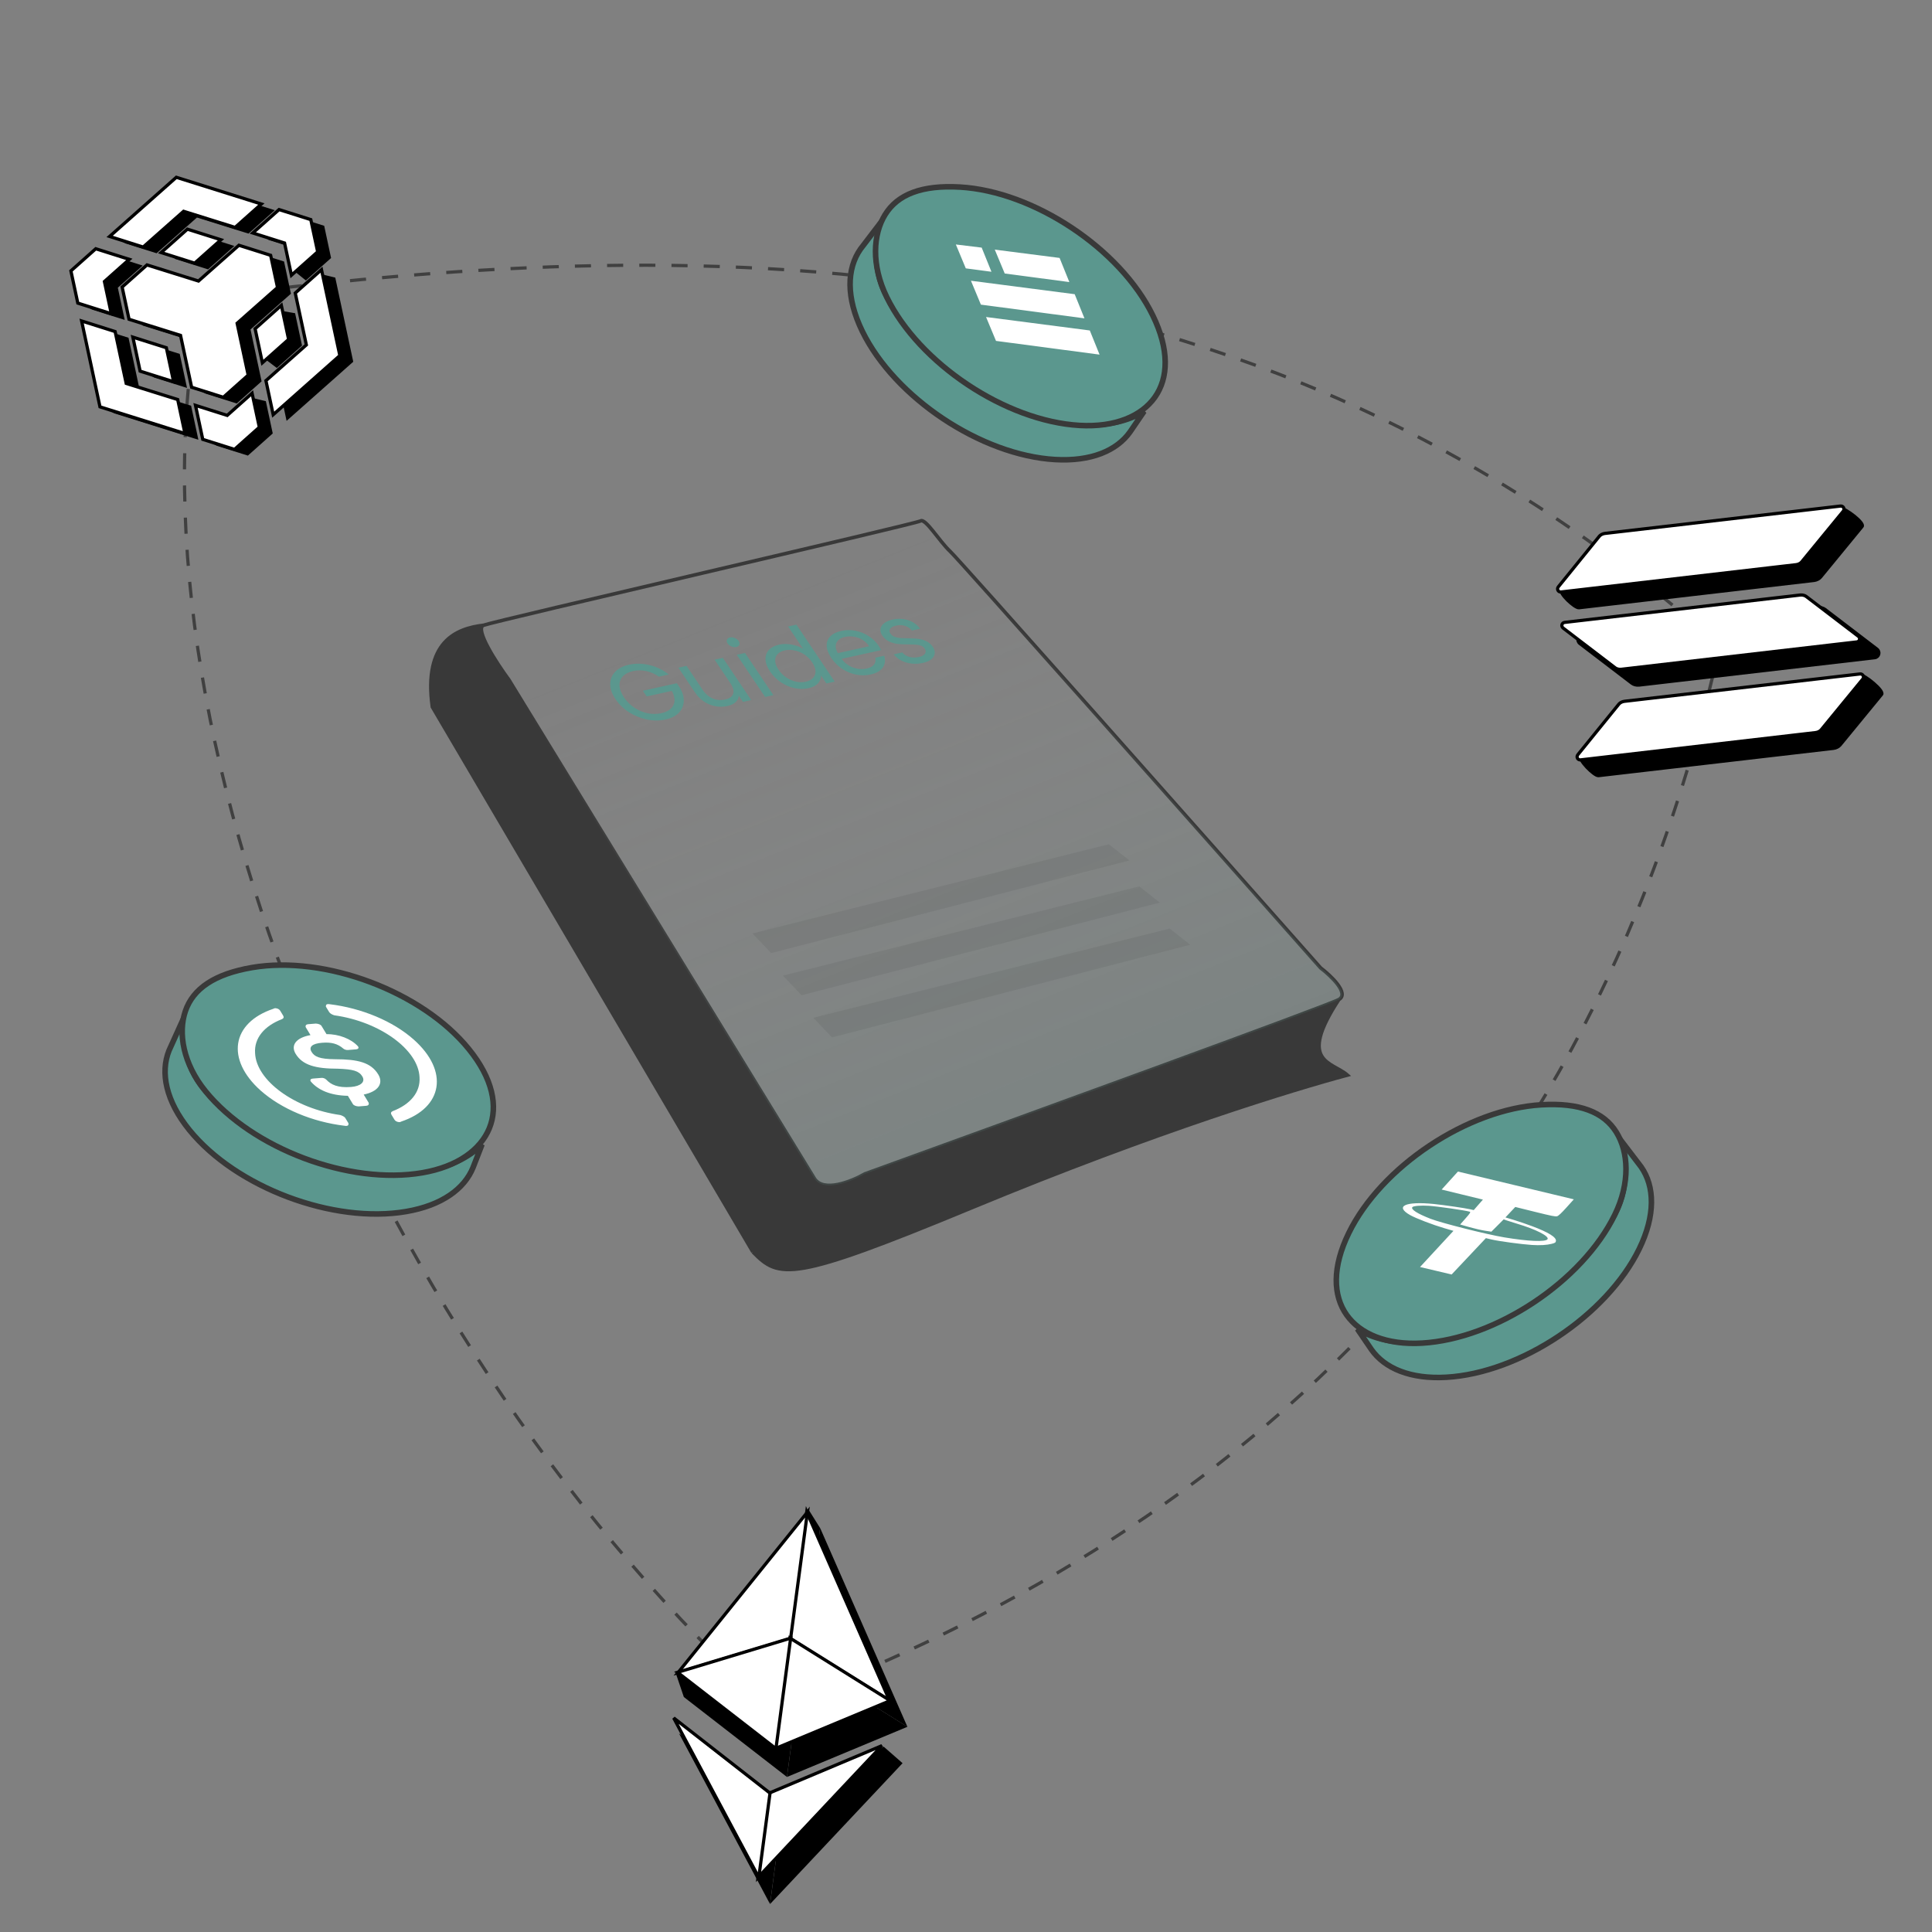
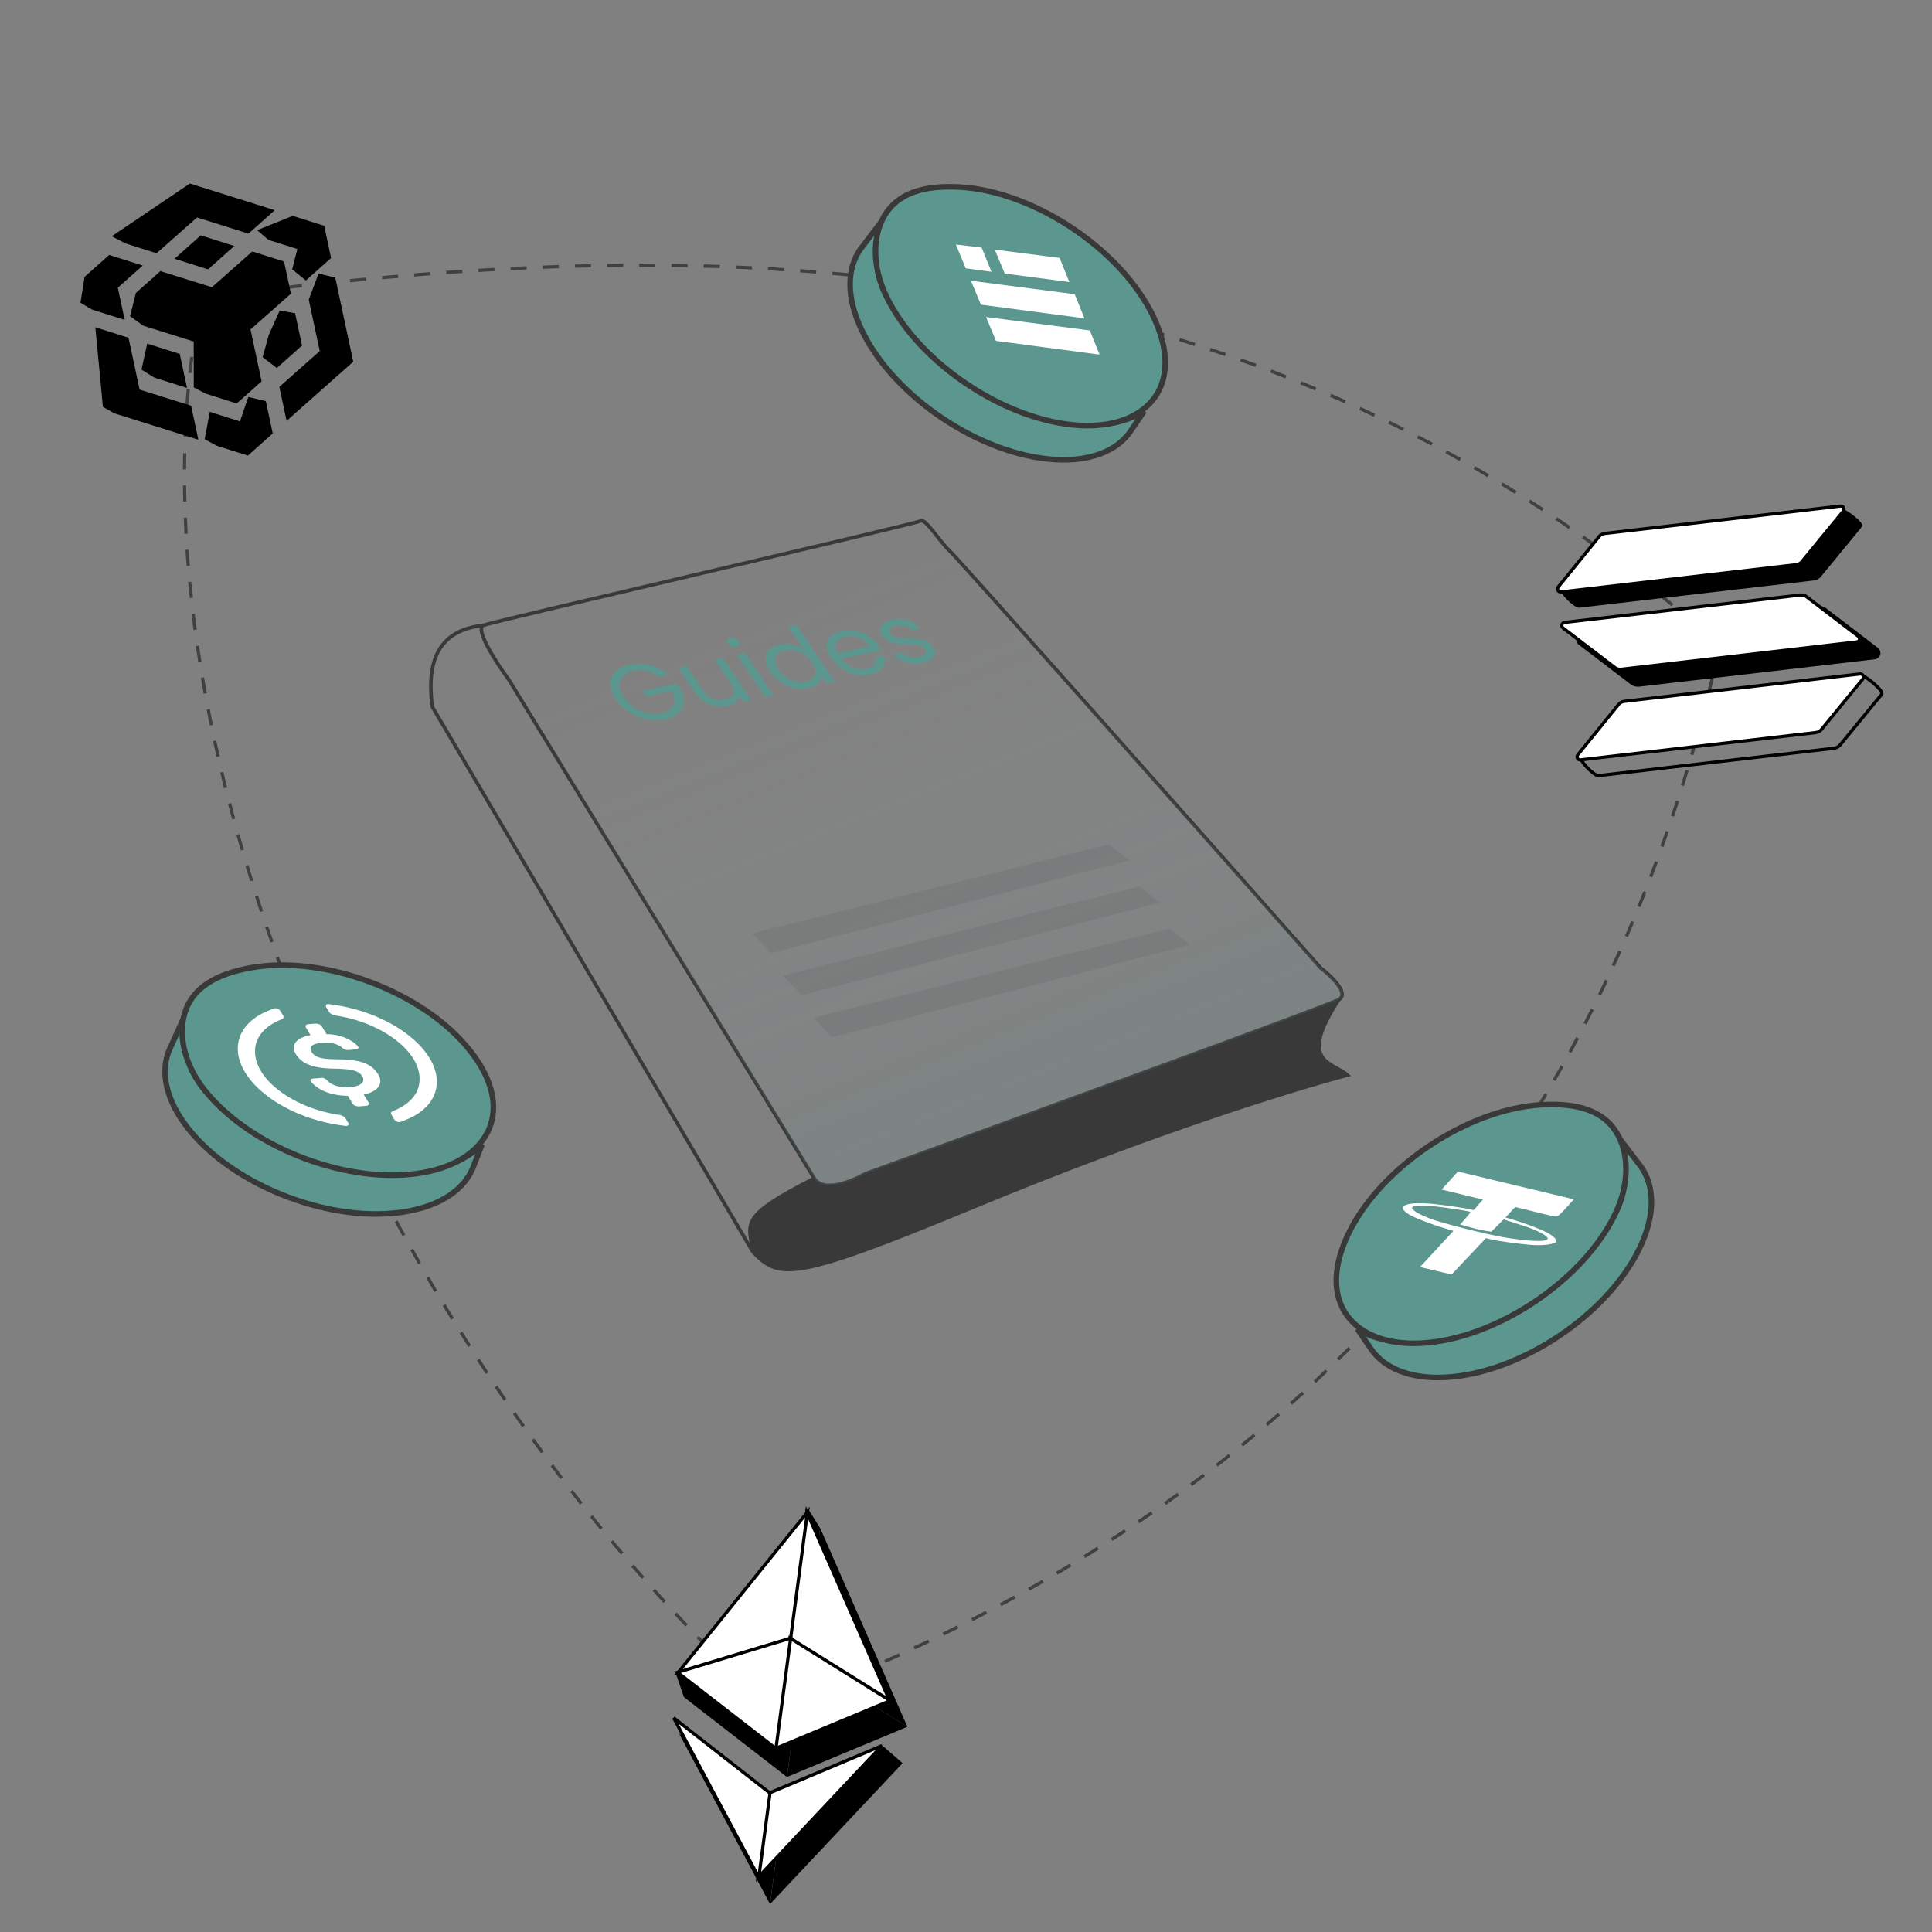
<svg xmlns="http://www.w3.org/2000/svg" width="600" height="600" viewBox="0 0 600 600" fill="none">
  <rect x="0" y="0" width="600" height="600" fill="#808080" stroke="none" />
  <path opacity="0.5" d="M534.12 200.5C491.499 391 367.999 482 239.498 530.5C116.998 419.5 35.12 225.5 62.62 92.5C211.62 73 386.62 69 534.12 200.5Z" stroke="black" stroke-dasharray="5 5" />
  <path d="M415.795 310.414C412.485 312.3 316.284 347.297 268.598 364.559C264.521 366.919 255.669 370.5 252.879 365.945C229.355 377.921 232.497 379.654 233.812 388.795C241.986 397.12 245.659 398.334 301.909 375.017C359.794 351.022 402.608 338.118 418.442 333.876C413.56 329.64 402.875 330.089 415.795 310.414Z" fill="#393939" />
-   <path d="M252.881 365.945L158.069 211.16C154.237 205.956 147.291 195.275 150.164 194.18C141.703 195.185 131.457 199.23 134.276 219.539L233.814 388.795C232.499 379.654 229.357 377.921 252.881 365.945Z" fill="#393939" />
  <path d="M252.881 365.945L158.069 211.16C154.237 205.956 147.291 195.275 150.164 194.18M252.881 365.945C255.671 370.5 264.523 366.919 268.6 364.559C316.286 347.297 412.487 312.3 415.797 310.414M252.881 365.945C229.357 377.921 232.499 379.654 233.814 388.795M150.164 194.18C153.757 192.81 284.319 162.733 285.873 161.786C287.427 160.839 291.683 168.079 295.092 171.246C297.819 173.78 372.92 258.533 410.129 300.593C413.398 303.081 419.106 308.528 415.797 310.414M150.164 194.18C141.703 195.185 131.457 199.23 134.276 219.539L233.814 388.795M415.797 310.414C402.877 330.089 413.562 329.64 418.444 333.876C402.61 338.118 359.796 351.022 301.911 375.017C245.661 398.334 241.988 397.12 233.814 388.795" stroke="#393939" stroke-width="1.108" />
  <path opacity="0.3" d="M158.068 211.16L252.88 365.945C255.67 370.5 264.522 366.919 268.599 364.559C316.285 347.297 412.486 312.3 415.796 310.414C419.105 308.528 413.397 303.081 410.128 300.593C372.919 258.533 297.818 173.78 295.091 171.246C291.682 168.079 287.426 160.839 285.872 161.786C284.318 162.733 153.756 192.81 150.163 194.18C147.29 195.275 154.236 205.956 158.068 211.16Z" fill="url(#paint0_linear_508_32712)" />
  <path opacity="0.2" d="M344.361 262.186L233.688 289.888L239.503 295.988L350.744 267.216L344.361 262.186Z" fill="black" fill-opacity="0.31" />
  <path opacity="0.2" d="M353.81 275.278L243.135 302.98L248.951 309.081L360.192 280.308L353.81 275.278Z" fill="black" fill-opacity="0.31" />
  <path opacity="0.2" d="M363.254 288.37L252.58 316.073L258.395 322.173L369.637 293.4L363.254 288.37Z" fill="black" fill-opacity="0.31" />
  <path d="M204.624 210.147C203.426 209.295 202.135 208.719 200.75 208.421C199.354 208.107 197.972 208.101 196.603 208.403C195.233 208.706 194.178 209.25 193.435 210.037C192.701 210.803 192.353 211.759 192.39 212.904C192.435 214.029 192.897 215.246 193.775 216.553C194.654 217.86 195.734 218.94 197.018 219.791C198.319 220.639 199.696 221.214 201.148 221.515C202.608 221.797 204.023 221.787 205.392 221.484C207.305 221.062 208.554 220.228 209.138 218.982C209.723 217.736 209.561 216.261 208.653 214.557L200.832 216.285L199.643 214.515L210.193 212.185L211.318 213.859C212.089 215.263 212.429 216.634 212.338 217.973C212.235 219.295 211.706 220.447 210.749 221.427C209.782 222.391 208.435 223.064 206.71 223.445C204.891 223.847 202.99 223.855 201.007 223.469C199.014 223.067 197.143 222.318 195.394 221.221C193.663 220.12 192.252 218.757 191.159 217.131C190.066 215.505 189.517 213.951 189.512 212.469C189.516 210.967 190.026 209.691 191.045 208.642C192.052 207.578 193.466 206.844 195.285 206.442C197.367 205.983 199.499 206.015 201.683 206.54C203.885 207.06 205.887 208.037 207.69 209.47L204.624 210.147ZM224.487 204.304L233.292 217.409L230.732 217.974L229.431 216.037C229.393 216.815 229.062 217.492 228.438 218.069C227.821 218.627 226.988 219.021 225.938 219.253C224.737 219.518 223.52 219.549 222.285 219.346C221.039 219.127 219.851 218.657 218.72 217.936C217.609 217.211 216.646 216.243 215.832 215.032L210.674 207.355L213.206 206.796L218.171 214.185C219.038 215.477 220.092 216.388 221.333 216.92C222.562 217.435 223.843 217.546 225.175 217.252C226.544 216.95 227.381 216.353 227.687 215.461C227.992 214.57 227.685 213.439 226.763 212.068L221.927 204.87L224.487 204.304ZM228.702 200.929C228.214 201.037 227.705 200.984 227.174 200.772C226.644 200.559 226.24 200.246 225.961 199.831C225.683 199.417 225.616 199.029 225.76 198.667C225.905 198.306 226.221 198.071 226.709 197.963C227.178 197.86 227.668 197.916 228.18 198.133C228.71 198.345 229.115 198.659 229.393 199.073C229.672 199.488 229.739 199.876 229.594 200.237C229.468 200.595 229.17 200.825 228.702 200.929ZM231.37 202.784L240.175 215.889L237.615 216.454L228.809 203.349L231.37 202.784ZM239.147 208.536C238.247 207.197 237.779 205.954 237.741 204.809C237.693 203.648 238.035 202.666 238.767 201.864C239.517 201.057 240.586 200.501 241.974 200.194C243.175 199.929 244.451 199.922 245.804 200.172C247.146 200.407 248.347 200.846 249.405 201.492L244.745 194.556L247.333 193.985L259.224 211.681L256.636 212.253L254.98 209.79C254.999 210.683 254.683 211.494 254.031 212.224C253.369 212.938 252.373 213.442 251.041 213.736C249.672 214.038 248.232 214.027 246.721 213.701C245.229 213.372 243.816 212.759 242.482 211.864C241.148 210.968 240.036 209.859 239.147 208.536ZM252.217 205.676C251.553 204.688 250.74 203.879 249.778 203.249C248.816 202.619 247.804 202.202 246.74 201.998C245.685 201.773 244.679 201.766 243.722 201.978C242.766 202.189 242.022 202.573 241.491 203.13C240.961 203.686 240.707 204.383 240.731 205.22C240.755 206.057 241.099 206.97 241.763 207.958C242.438 208.962 243.262 209.787 244.234 210.433C245.196 211.063 246.204 211.49 247.26 211.715C248.305 211.923 249.305 211.922 250.262 211.711C251.218 211.499 251.962 211.116 252.493 210.559C253.031 209.982 253.289 209.275 253.265 208.438C253.23 207.586 252.881 206.665 252.217 205.676ZM272.876 200.564C273.155 200.978 273.421 201.423 273.676 201.898L261.353 204.62C262.315 205.89 263.511 206.789 264.942 207.315C266.38 207.821 267.775 207.925 269.125 207.627C270.232 207.382 271.006 206.964 271.448 206.372C271.898 205.76 272.027 205.054 271.835 204.254L274.592 203.645C275.025 204.996 274.891 206.207 274.189 207.277C273.476 208.332 272.2 209.062 270.362 209.468C268.899 209.791 267.399 209.802 265.861 209.501C264.342 209.196 262.912 208.605 261.57 207.73C260.217 206.839 259.085 205.716 258.175 204.36C257.264 203.005 256.785 201.747 256.737 200.586C256.689 199.425 257.055 198.447 257.835 197.652C258.623 196.837 259.767 196.264 261.267 195.933C262.73 195.61 264.207 195.595 265.696 195.888C267.186 196.182 268.552 196.74 269.795 197.564C271.046 198.368 272.073 199.368 272.876 200.564ZM269.927 200.694C269.37 199.865 268.677 199.203 267.849 198.708C267.011 198.198 266.115 197.874 265.161 197.737C264.215 197.579 263.292 197.6 262.392 197.799C261.098 198.085 260.227 198.68 259.779 199.584C259.351 200.485 259.488 201.571 260.193 202.844L269.927 200.694ZM286.598 205.882C285.417 206.143 284.245 206.209 283.082 206.082C281.908 205.938 280.846 205.624 279.895 205.138C278.933 204.636 278.157 203.993 277.565 203.208L280.209 202.624C280.724 203.261 281.439 203.717 282.355 203.99C283.29 204.26 284.283 204.279 285.333 204.047C286.308 203.831 286.954 203.478 287.27 202.987C287.586 202.496 287.557 201.972 287.182 201.414C286.797 200.84 286.213 200.483 285.43 200.345C284.637 200.191 283.521 200.117 282.083 200.123C280.767 200.121 279.658 200.073 278.755 199.979C277.86 199.866 276.979 199.612 276.111 199.218C275.251 198.803 274.537 198.174 273.97 197.329C273.52 196.659 273.342 195.994 273.436 195.332C273.53 194.671 273.901 194.085 274.549 193.576C275.187 193.05 276.059 192.665 277.166 192.421C278.873 192.044 280.497 192.106 282.041 192.608C283.584 193.109 284.821 193.989 285.753 195.248L283.193 195.813C282.676 195.14 281.978 194.663 281.1 194.381C280.24 194.095 279.313 194.061 278.319 194.281C277.4 194.484 276.781 194.813 276.462 195.268C276.143 195.723 276.165 196.221 276.53 196.763C276.819 197.194 277.219 197.517 277.731 197.734C278.251 197.93 278.813 198.062 279.419 198.13C280.032 198.178 280.849 198.208 281.87 198.22C283.148 198.231 284.22 198.287 285.085 198.389C285.94 198.475 286.777 198.711 287.597 199.097C288.435 199.48 289.132 200.068 289.686 200.861C290.168 201.578 290.367 202.275 290.284 202.953C290.201 203.63 289.841 204.232 289.203 204.757C288.573 205.262 287.705 205.637 286.598 205.882Z" fill="#5B978E" />
  <path d="M281.804 536.273L254.701 474.535L249.193 515.901L281.804 536.273Z" fill="black" />
  <path d="M249.177 515.904L254.685 474.538L250.997 468.652L212.371 527.033L249.177 515.904Z" fill="black" />
  <path d="M242.88 563.316L239.152 591.317L280.301 547.573L274.443 542.45L242.88 563.316Z" fill="black" />
  <path d="M210.867 538.328L239.136 591.315L242.864 563.314L210.867 538.328Z" fill="black" />
  <path d="M244.406 551.854L281.805 536.271L249.193 515.898L244.406 551.854Z" fill="black" />
  <path d="M249.18 515.896L209.889 519.697L212.374 527.025L244.392 551.852L249.18 515.896Z" fill="black" />
  <path d="M245.311 508.833L250.541 469.557L276.275 528.176L245.311 508.833Z" fill="white" stroke="black" />
  <path d="M210.582 519.433L250.759 469.591L245.529 508.866L210.582 519.433Z" fill="white" stroke="black" />
  <path d="M273.898 542.134L235.43 583.027L238.916 556.851L273.898 542.134Z" fill="white" stroke="black" />
  <path d="M239.135 556.88L235.65 583.056L209.223 533.522L239.135 556.88Z" fill="white" stroke="black" />
  <path d="M245.327 508.707L276.459 528.155L240.756 543.032L245.327 508.707Z" fill="white" stroke="black" />
  <path d="M240.976 543.061L210.41 519.36L245.546 508.736L240.976 543.061Z" fill="white" stroke="black" />
-   <path d="M507.871 222.742C508.311 222.206 509.1 221.791 509.925 221.695L577.671 209.633C578.992 209.479 585.241 214.564 584.361 215.635L571.46 231.355C571.02 231.891 570.232 232.306 569.406 232.402L496.423 240.879C495.102 241.032 490.029 235.881 490.909 234.809L507.871 222.742Z" fill="black" />
  <path d="M501.814 170.6C502.254 170.064 503.042 169.649 503.868 169.553L571.662 157.904C572.983 157.751 579.183 162.421 578.304 163.493L565.403 179.213C564.963 179.749 564.175 180.164 563.349 180.26L490.365 188.737C489.044 188.89 484.02 184.152 484.899 183.08L501.814 170.6Z" fill="black" />
  <path d="M566.735 189.239C566.184 188.818 565.321 188.595 564.495 188.691L491.347 197.187C490.026 197.34 489.551 199.012 490.652 199.853L506.813 212.198C507.364 212.619 508.226 212.842 509.052 212.746L582.201 204.25C583.522 204.097 583.997 202.425 582.895 201.584L566.735 189.239Z" fill="black" />
  <path d="M507.871 222.742C508.311 222.206 509.1 221.791 509.925 221.695L577.671 209.633C578.992 209.479 585.241 214.564 584.361 215.635L571.46 231.355C571.02 231.891 570.232 232.306 569.406 232.402L496.423 240.879C495.102 241.032 490.029 235.881 490.909 234.809L507.871 222.742Z" stroke="black" />
-   <path d="M501.814 170.6C502.254 170.064 503.042 169.649 503.868 169.553L571.662 157.904C572.983 157.751 579.183 162.421 578.304 163.493L565.403 179.213C564.963 179.749 564.175 180.164 563.349 180.26L490.365 188.737C489.044 188.89 484.02 184.152 484.899 183.08L501.814 170.6Z" stroke="black" />
  <path d="M566.735 189.239C566.184 188.818 565.321 188.595 564.495 188.691L491.347 197.187C490.026 197.34 489.551 199.012 490.652 199.853L506.813 212.198C507.364 212.619 508.226 212.842 509.052 212.746L582.201 204.25C583.522 204.097 583.997 202.425 582.895 201.584L566.735 189.239Z" stroke="black" />
  <path d="M490.025 234.365L490.027 234.363L502.761 218.664C502.761 218.664 502.761 218.664 502.762 218.663C503.108 218.241 503.771 217.88 504.486 217.797L577.635 209.301C578.5 209.201 579.077 210.192 578.477 210.924L565.577 226.644C565.23 227.066 564.567 227.428 563.852 227.511L490.868 235.988C490.002 236.088 489.425 235.096 490.025 234.365ZM483.969 182.223L483.971 182.221L496.704 166.522C496.705 166.522 496.705 166.521 496.705 166.521C497.052 166.099 497.715 165.738 498.43 165.655L571.578 157.159C572.444 157.058 573.021 158.05 572.421 158.781L559.52 174.501C559.174 174.924 558.51 175.286 557.795 175.369L484.812 183.845C483.946 183.946 483.369 182.954 483.969 182.223ZM559.057 184.793C559.772 184.71 560.501 184.91 560.935 185.242L577.096 197.586C577.847 198.16 577.513 199.258 576.647 199.359L503.498 207.855C502.783 207.938 502.055 207.738 501.62 207.406L485.46 195.061C484.708 194.487 485.043 193.39 485.909 193.289L559.057 184.793Z" fill="white" stroke="black" />
  <path d="M39.201 75.143L35.693 73.319L59.041 57.547L84.341 65.494L77.052 71.986L61.058 66.983L48.507 78.087L39.201 75.143ZM87.783 81.6L78.477 78.656L65.927 89.76L49.933 84.757L42.644 91.249L40.966 97.988L44.661 100.685L60.654 105.688L60.674 120.012L64.097 121.795L73.403 124.739L80.692 118.248L77.25 102.141L89.8 91.037L87.783 81.6ZM93.243 107.143L91.226 97.707L87.163 97.006L83.937 104.199L82.13 110.738L85.954 113.635L93.243 107.143ZM99.848 109.219L87.297 120.324L89.314 129.76L109.154 112.164L103.695 86.621L99.242 85.531L96.405 93.112L99.848 109.219ZM83.656 74.061L92.962 77.006L91.3 83.465L94.979 86.442L102.269 79.951L100.252 70.514L90.945 67.57L80.805 71.645L83.656 74.061ZM65.54 128.546L64.124 136.15L67.557 137.982L76.864 140.927L84.153 134.435L82.136 124.999L77.438 123.877L74.847 131.491L65.54 128.546ZM48.104 116.792L57.41 119.737L55.393 110.301L46.087 107.356L44.508 114.561L48.104 116.792ZM55.194 80.145L64.501 83.09L71.79 76.598L62.484 73.653L55.194 80.145ZM36.039 89.173L43.329 82.682L34.023 79.737L26.733 86.229L25.533 93.773L28.75 95.666L38.056 98.609L36.039 89.173ZM39.482 105.28L30.176 102.336L32.432 126.049L35.636 127.879L60.936 135.826L58.919 126.39L42.925 121.386L39.482 105.28Z" fill="black" stroke="black" />
-   <path d="M34.709 72.846L34.05 73.43L34.89 73.696L44.196 76.641L44.466 76.726L44.678 76.538L57.018 65.621L72.742 70.54L73.012 70.624L73.224 70.436L80.513 63.944L81.171 63.358L80.33 63.094L55.031 55.147L54.761 55.062L54.549 55.25L34.709 72.846ZM84.112 79.573L84.051 79.288L83.774 79.201L74.468 76.256L74.198 76.171L73.986 76.359L61.646 87.276L45.922 82.357L45.652 82.273L45.44 82.461L38.151 88.953L37.934 89.146L37.995 89.431L40.012 98.867L40.073 99.152L40.351 99.24L56.066 104.155L59.448 119.976L59.509 120.261L59.786 120.349L69.092 123.293L69.363 123.378L69.576 123.189L76.865 116.698L77.082 116.505L77.021 116.22L73.639 100.399L85.972 89.488L86.19 89.295L86.129 89.009L84.112 79.573ZM89.415 105.594L89.633 105.4L89.572 105.116L87.555 95.68L87.375 94.839L86.733 95.411L79.445 101.903L79.227 102.096L79.288 102.381L81.305 111.817L81.485 112.657L82.127 112.086L89.415 105.594ZM82.806 118.026L82.587 118.219L82.648 118.505L84.665 127.941L84.844 128.78L85.486 128.211L105.326 110.615L105.544 110.422L105.483 110.136L100.023 84.594L99.843 83.753L99.201 84.325L91.912 90.816L91.695 91.01L91.756 91.294L95.138 107.115L82.806 118.026ZM79.163 71.765L78.507 72.35L79.345 72.615L88.374 75.472L90.33 84.624L90.51 85.464L91.151 84.892L98.441 78.401L98.658 78.208L98.597 77.923L96.58 68.487L96.519 68.202L96.242 68.115L86.936 65.17L86.665 65.084L86.452 65.273L79.163 71.765ZM61.531 126.146L60.712 125.887L60.891 126.727L62.908 136.164L62.969 136.448L63.246 136.536L72.553 139.481L72.824 139.566L73.036 139.377L80.325 132.885L80.542 132.692L80.481 132.407L78.464 122.971L78.285 122.131L77.643 122.702L70.566 129.005L61.531 126.146ZM43.455 114.973L43.515 115.258L43.793 115.346L53.099 118.29L53.919 118.55L53.739 117.709L51.722 108.273L51.661 107.989L51.384 107.901L42.077 104.956L41.258 104.697L41.438 105.537L43.455 114.973ZM50.702 77.849L50.045 78.434L50.883 78.699L60.19 81.643L60.461 81.729L60.673 81.54L67.962 75.048L68.619 74.463L67.78 74.198L58.474 71.254L58.203 71.168L57.991 71.357L50.702 77.849ZM39.501 81.132L40.158 80.547L39.319 80.282L30.013 77.337L29.742 77.252L29.53 77.441L22.241 83.933L22.023 84.126L22.084 84.41L24.101 93.847L24.162 94.132L24.439 94.219L33.746 97.163L34.565 97.422L34.385 96.582L32.429 87.43L39.501 81.132ZM35.811 103.252L35.75 102.968L35.473 102.88L26.167 99.936L25.347 99.677L25.527 100.517L30.987 126.06L31.048 126.345L31.326 126.433L56.626 134.38L57.444 134.637L57.264 133.798L55.247 124.362L55.186 124.076L54.908 123.989L39.193 119.073L35.811 103.252Z" fill="white" stroke="black" />
  <path d="M440.725 416.844C452.535 416.159 465.265 411.239 476.325 403.881C487.385 396.523 496.835 386.673 502.025 376.045C505.805 368.317 505.055 359.903 502.795 353.383L509.665 362.385C513.905 368.463 514.165 377.427 509.065 387.888C504.035 398.176 494.825 407.81 483.955 415.043C473.085 422.276 460.645 427.056 449.205 427.719C438.015 428.369 430.025 424.95 425.905 419.111L421.555 412.728C426.395 415.761 432.925 417.297 440.725 416.844Z" fill="#5B978E" stroke="#393939" stroke-width="1.729" />
  <path d="M501.476 377.286C496.446 387.575 487.236 397.209 476.366 404.442C465.496 411.674 453.056 416.454 441.626 417.118C430.486 417.764 422.386 414.202 418.246 408.405C413.916 402.33 413.716 393.489 418.876 382.93C423.896 372.641 433.106 363.007 443.976 355.775C454.846 348.542 467.286 343.762 478.726 343.098C490.496 342.415 498.066 345.316 501.976 351.634C505.746 357.716 506.356 367.298 501.476 377.286Z" fill="#5B978E" stroke="#393939" stroke-width="1.729" />
  <path fill-rule="evenodd" clip-rule="evenodd" d="M450.245 366.631L447.715 369.427L454.125 370.986L460.535 372.546L459.105 374.176L457.685 375.807L456.605 375.554C455.155 375.21 448.305 374.213 445.345 373.914C436.455 373.016 433.045 374.588 437.915 377.348C439.695 378.357 444.965 380.378 448.525 381.419L451.385 382.254L446.195 387.868L441.005 393.482L445.915 394.642L450.815 395.802L456.135 390.16L461.455 384.518L463.375 384.97C465.545 385.48 472.615 386.433 475.705 386.632C478.265 386.797 480.365 386.676 481.915 386.275C482.945 386.006 483.125 385.887 483.205 385.408C483.395 384.264 480.935 382.726 475.835 380.811C474.075 380.153 471.495 379.269 470.085 378.847L467.525 378.079L469.055 376.456L470.585 374.833L476.765 376.366C481.885 377.635 483.055 377.868 483.575 377.715C484.015 377.585 484.895 376.762 486.485 374.996L488.765 372.463L470.775 368.149L452.775 363.836L450.245 366.631ZM453.465 380.281L455.165 378.354C456.545 376.803 456.795 376.403 456.435 376.301C454.905 375.864 446.515 374.657 443.705 374.469C441.385 374.314 438.995 374.498 438.655 374.857C438.015 375.533 440.085 376.876 444.265 378.504C447.665 379.827 461.675 383.357 467.155 384.274C474.585 385.515 479.985 385.747 480.595 384.851C481.215 383.925 476.995 381.776 471.125 380.031C469.835 379.647 468.375 379.186 467.885 379.006L466.985 378.679L465.075 380.593L463.165 382.507L461.185 382.211C460.105 382.049 457.915 381.548 456.335 381.098L453.465 380.281Z" fill="white" />
  <path d="M131.949 363.745C120.289 365.743 106.777 363.823 94.342 359.151C81.906 354.479 70.477 347.016 63.022 337.833C57.596 331.158 56.427 322.792 57.157 315.93L52.496 326.25C49.738 333.128 51.507 341.92 58.837 350.96C66.059 359.847 77.206 367.154 89.428 371.747C101.65 376.34 114.848 378.189 126.143 376.253C137.19 374.361 144.203 369.227 146.899 362.608L149.696 355.408C145.665 359.455 139.65 362.426 131.949 363.745Z" fill="#5B978E" stroke="#393939" stroke-width="1.729" />
  <path d="M63.839 338.918C71.061 347.807 82.208 355.113 94.43 359.706C106.651 364.298 119.849 366.147 131.134 364.215C142.133 362.33 149.22 357.031 151.944 350.45C154.792 343.554 152.991 334.896 145.581 325.774C138.368 316.884 127.222 309.577 115 304.985C102.778 300.392 89.58 298.543 78.285 300.478C66.665 302.469 59.945 307.004 57.562 314.041C55.262 320.817 56.83 330.289 63.839 338.918Z" fill="#5B978E" stroke="#393939" stroke-width="1.729" />
  <path d="M117.465 333.672C115.214 329.962 111.114 328.956 104.135 328.957C99.122 328.912 97.656 328.14 96.756 326.656C95.855 325.172 96.862 324.092 100.032 323.839C102.885 323.611 104.856 324.121 106.613 325.647C106.965 325.953 107.569 326.127 108.045 326.089L110.58 325.886C111.215 325.836 111.497 325.48 111.24 325.056L111.176 324.95C109.126 322.668 105.18 321.094 101.406 321.173L99.862 318.629C99.605 318.205 98.936 317.925 98.079 317.882L95.702 318.072C95.067 318.123 94.785 318.478 94.948 319.021L96.427 321.459C91.93 322.263 90.205 324.623 91.813 327.273C93.935 330.771 97.941 331.896 104.921 331.895C109.68 332.071 111.493 332.593 112.522 334.289C113.551 335.985 112.039 337.328 109.028 337.568C104.907 337.897 102.772 336.845 101.332 335.293C100.917 334.882 100.312 334.707 99.837 334.745L97.142 334.961C96.508 335.011 96.225 335.367 96.483 335.791L96.547 335.897C98.789 338.497 102.483 340.202 108.035 340.315L109.579 342.859C109.836 343.283 110.505 343.563 111.362 343.606L113.739 343.416C114.373 343.365 114.656 343.009 114.493 342.467L112.949 339.923C117.383 339.013 119.202 336.534 117.465 333.672Z" fill="white" />
  <path d="M105.675 346.282C91.511 344.301 79.575 335.585 79.219 327.056C78.895 322.414 82.067 318.605 87.601 316.496C88.106 316.234 88.23 315.89 87.909 315.36L87.008 313.876C86.751 313.452 86.241 313.159 85.543 313.104C85.384 313.117 85.067 313.142 84.973 313.261C71.845 317.642 70.099 329.007 80.964 338.697C87.419 344.405 97.001 348.419 107.035 349.619C107.798 349.78 108.303 349.518 108.204 349.081C108.299 348.963 108.234 348.856 108.106 348.645L107.205 347.16C107.012 346.842 106.279 346.456 105.675 346.282ZM102.409 311.869C101.646 311.708 101.14 311.97 101.239 312.407C101.145 312.526 101.209 312.632 101.338 312.844L102.239 314.328C102.496 314.752 103.229 315.138 103.833 315.312C117.997 317.293 129.933 326.009 130.289 334.538C130.613 339.18 127.441 342.989 121.907 345.098C121.401 345.36 121.277 345.704 121.599 346.234L122.499 347.718C122.757 348.142 123.267 348.435 123.965 348.49C124.124 348.477 124.441 348.452 124.535 348.333C137.663 343.952 139.409 332.588 128.543 322.897C122.024 317.083 112.284 313.081 102.409 311.869Z" fill="white" />
  <path d="M336.144 131.844C324.334 131.159 311.604 126.239 300.544 118.881C289.484 111.523 280.034 101.673 274.844 91.045C271.064 83.317 271.814 74.903 274.074 68.383L267.204 77.385C262.964 83.463 262.704 92.427 267.804 102.888C272.834 113.176 282.044 122.81 292.914 130.043C303.784 137.276 316.224 142.056 327.664 142.719C338.854 143.369 346.844 139.95 350.964 134.111L355.314 127.728C350.474 130.761 343.944 132.297 336.144 131.844Z" fill="#5B978E" stroke="#393939" stroke-width="1.729" />
  <path d="M275.394 92.286C280.424 102.575 289.634 112.209 300.504 119.442C311.374 126.674 323.814 131.454 335.244 132.118C346.384 132.764 354.484 129.202 358.624 123.405C362.954 117.33 363.154 108.489 357.994 97.93C352.974 87.641 343.764 78.007 332.894 70.775C322.024 63.542 309.584 58.762 298.144 58.098C286.374 57.415 278.804 60.316 274.894 66.634C271.124 72.716 270.514 82.298 275.394 92.286Z" fill="#5B978E" stroke="#393939" stroke-width="1.729" />
  <path d="M329.063 80.103L332.095 87.599L312.03 84.944L308.939 77.524L329.063 80.103Z" fill="white" />
  <path d="M333.756 91.367L336.788 98.864L304.626 94.607L301.535 87.187L333.756 91.367Z" fill="white" />
  <path d="M304.872 76.9L307.903 84.397L299.935 83.343L296.844 75.922L304.872 76.9Z" fill="white" />
  <path d="M338.448 102.631L341.479 110.128L309.317 105.871L306.227 98.451L338.448 102.631Z" fill="white" />
  <defs>
    <linearGradient id="paint0_linear_508_32712" x1="197.818" y1="200.985" x2="277.844" y2="400.143" gradientUnits="userSpaceOnUse">
      <stop stop-color="#D9D9D9" stop-opacity="0" />
      <stop offset="0.927" stop-color="#5B978E" stop-opacity="0.5" />
    </linearGradient>
  </defs>
</svg>